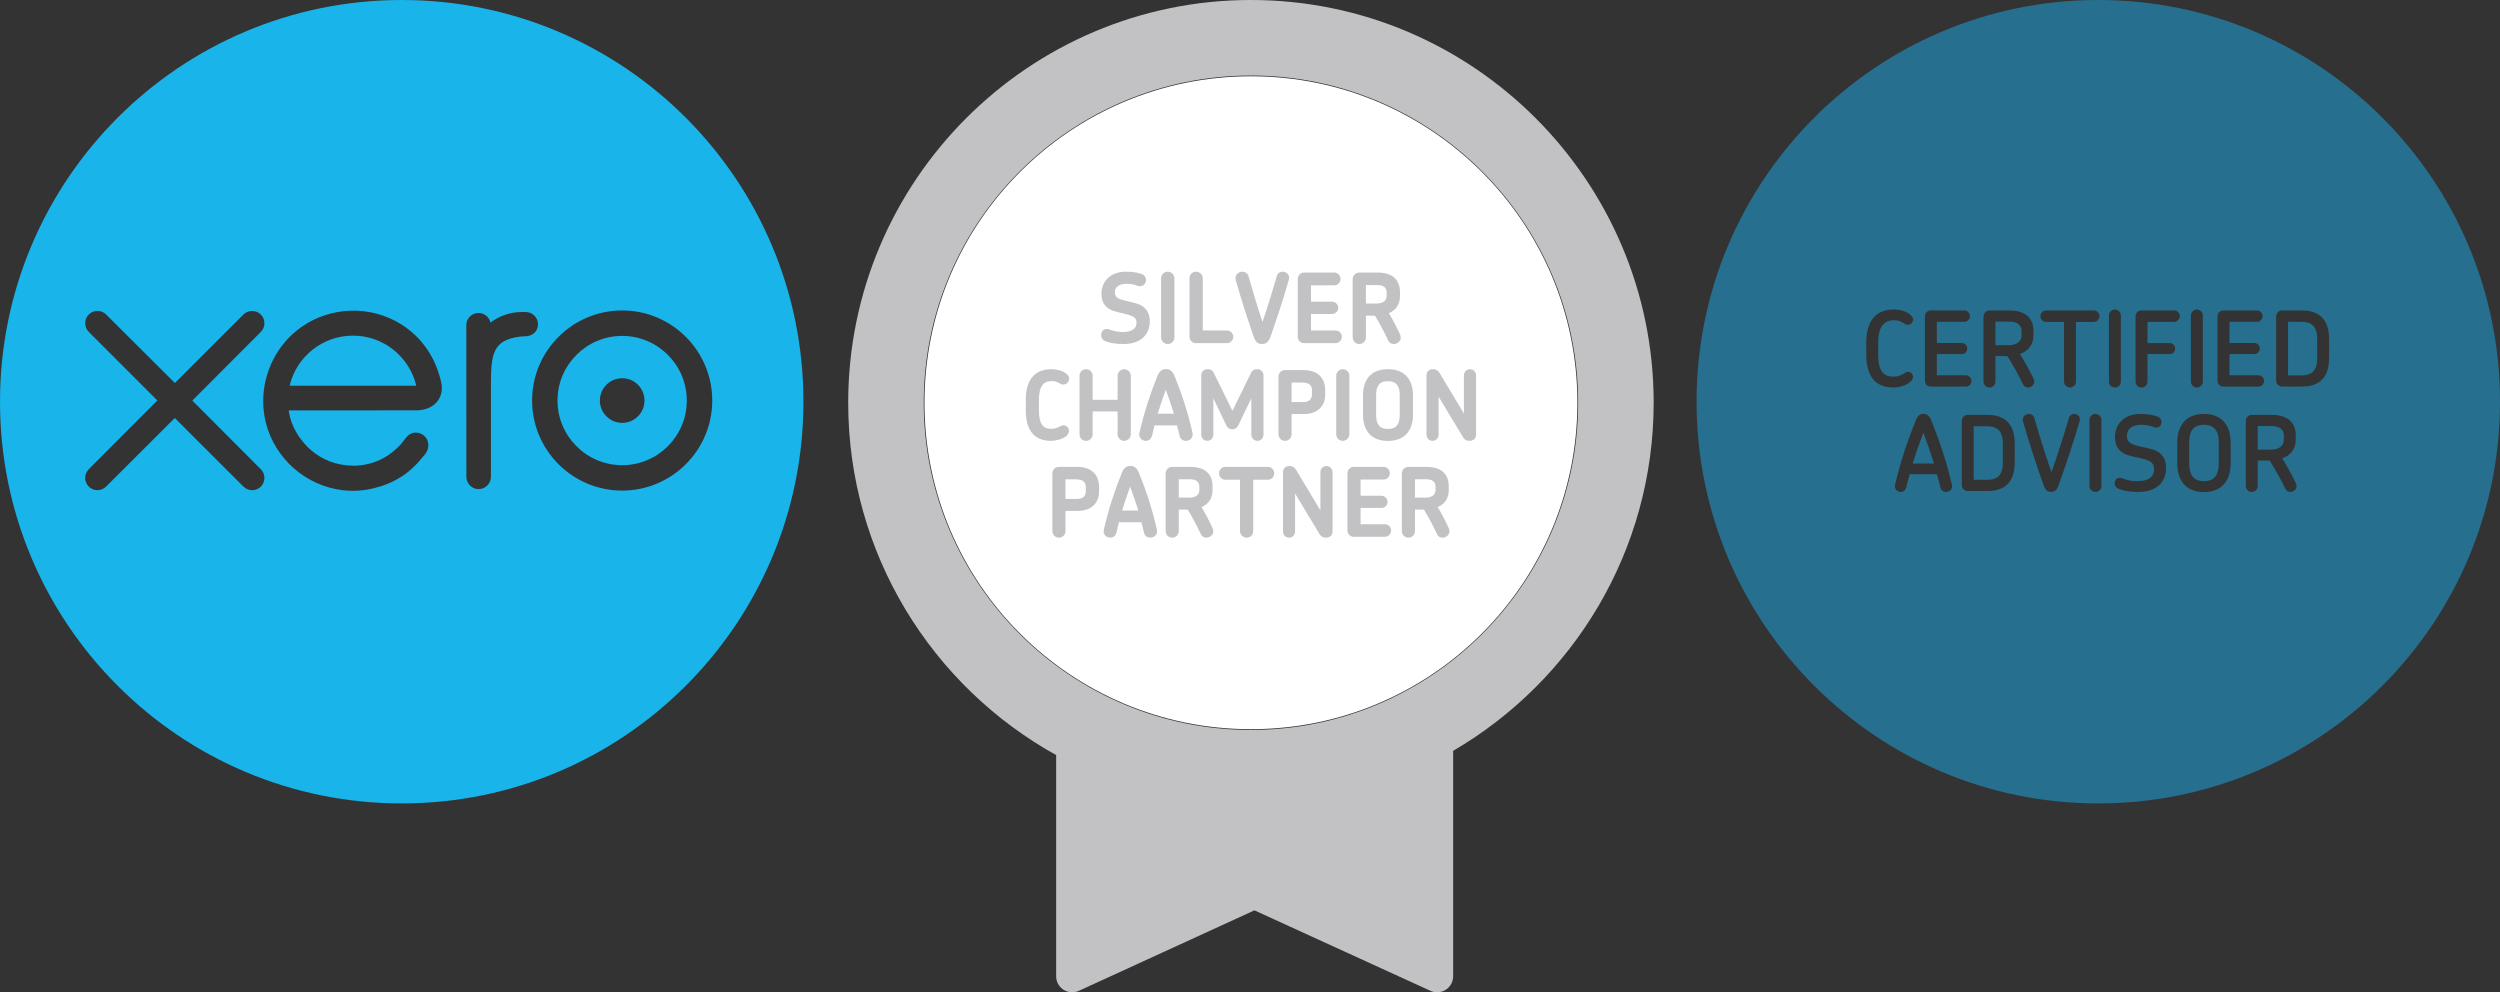
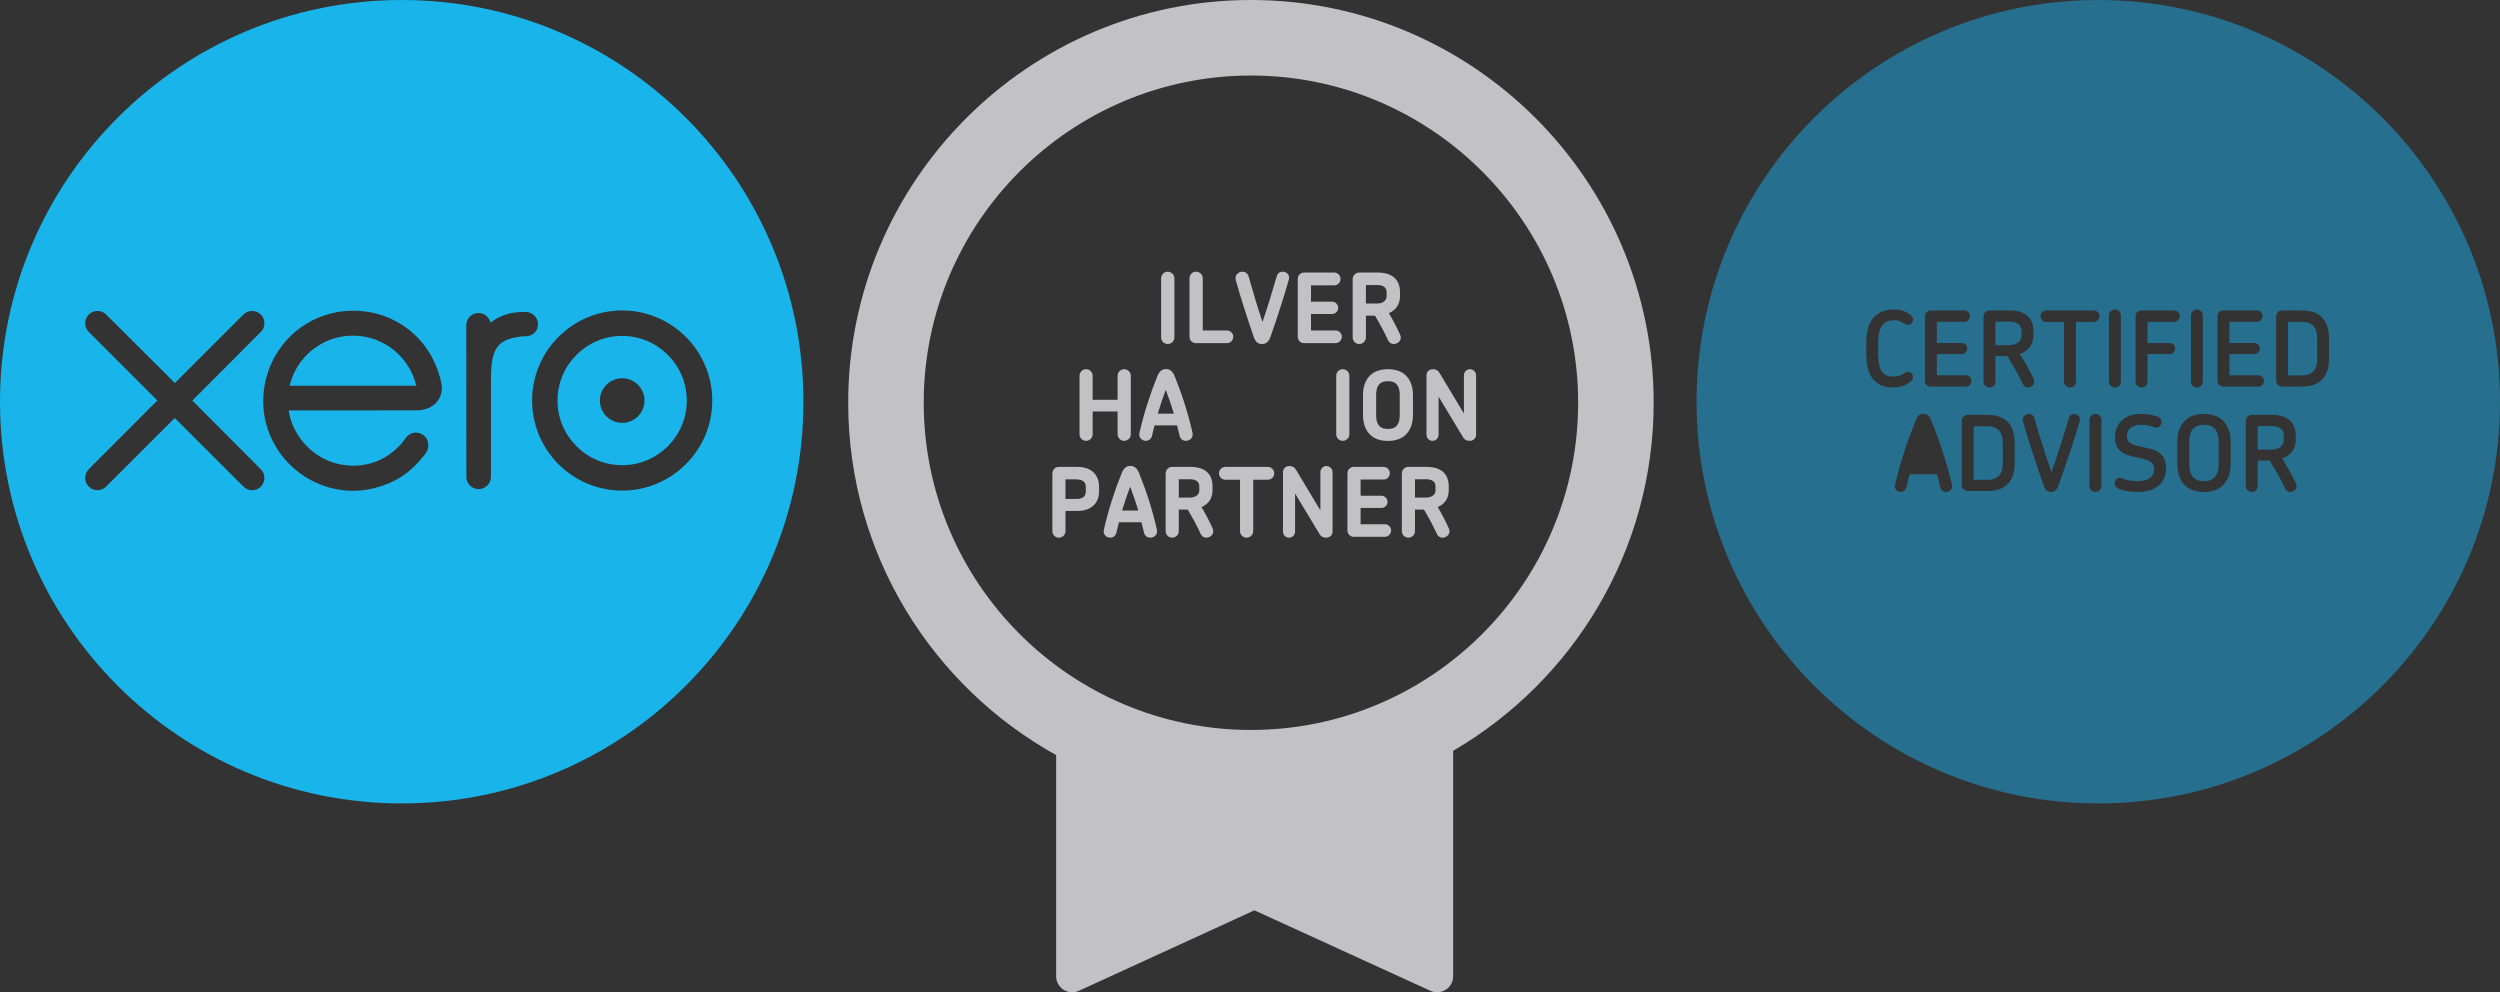
<svg xmlns="http://www.w3.org/2000/svg" id="b" viewBox="0 0 1829.23 726.05">
  <rect x="0" y="0" width="1829.23" height="726.05" fill="#333333" stroke="none" />
  <defs>
    <style>.d{fill:#266f8e;}.e{fill:#c2c2c4;}.f{fill:#fff;}.g{isolation:isolate;}.h{fill:#19b4e9;}</style>
  </defs>
  <g id="c">
-     <path class="f" d="M1154.16,294.68c0,131.92-106.94,238.86-238.86,238.86s-238.86-106.94-238.86-238.86,106.94-238.86,238.86-238.86,238.86,106.94,238.86,238.86" />
    <path class="e" d="M1209.98,294.68C1209.98,132.19,1077.79,0,915.3,0s-294.68,132.19-294.68,294.68c0,110.82,61.51,207.5,152.16,257.81v161.84c0,3.99,2.03,7.71,5.39,9.86,3.36,2.15,7.59,2.45,11.21.79l128.47-58.89,128.81,58.89c1.56.71,3.22,1.06,4.88,1.06,2.21,0,4.41-.63,6.33-1.85,3.36-2.16,5.39-5.87,5.39-9.86v-164.97c87.65-51.12,146.71-146.1,146.71-254.68ZM915.3,534.1c-132.02,0-239.42-107.4-239.42-239.42s107.4-239.42,239.42-239.42,239.42,107.4,239.42,239.42-107.4,239.42-239.42,239.42Z" />
    <g class="g">
      <path class="e" d="M788.52,373.83h-8.91v14.74c0,2.67-2.11,4.84-4.84,4.84s-4.77-2.18-4.77-4.84v-42.12c0-2.67,2.1-4.84,4.77-4.84h13.33c12.15,0,16.07,7.44,16.07,14.46v3.65c0,8.35-5.68,14.11-15.65,14.11ZM794.49,356.28c0-2.74-1.33-5.54-7.23-5.54h-7.65v14.32h8.49c4.84,0,6.39-2.74,6.39-5.55v-3.23Z" />
      <path class="e" d="M841.66,393.42c-2.04,0-4-1.12-4.63-3.79-.56-2.53-1.2-5.06-1.83-7.51h-16.49c-.63,2.45-1.27,4.98-1.83,7.51-.63,2.59-2.53,3.79-4.49,3.79-2.74,0-5.55-2.25-4.7-5.9,3.37-14.74,7.79-28.29,13.12-41.55,1.76-4.21,4.07-5.06,6.25-5.06s4.63.85,6.32,5.06c5.4,13.26,9.76,26.82,13.12,41.55.77,3.65-2.04,5.9-4.84,5.9ZM826.92,356.07c-2.11,5.75-4.07,11.51-5.9,17.48h11.86c-1.82-5.97-3.79-11.73-5.96-17.48Z" />
      <path class="e" d="M882.65,393.42c-1.61,0-3.16-.7-4.21-2.95-2.67-5.9-5.9-11.79-9.4-17.62h-6.53v15.72c0,2.67-2.11,4.84-4.84,4.84s-4.77-2.18-4.77-4.84v-42.12c0-2.67,2.1-4.84,4.77-4.84h13.26c10.81,0,16.29,5.19,16.29,14.32v2.74c0,5.82-2.95,10.25-8.07,12.35,3.02,5.13,5.75,10.32,8.14,15.59,1.75,3.79-1.47,6.81-4.64,6.81ZM877.53,355.94c0-3.44-2.39-5.26-6.81-5.26h-8.21v13.4h7.93c4,0,7.09-1.75,7.09-5.4v-2.74Z" />
      <path class="e" d="M927.65,351.02h-10.67v37.56c0,2.67-2.18,4.84-4.84,4.84s-4.84-2.18-4.84-4.84v-37.56h-10.67c-2.6,0-4.7-2.1-4.7-4.7s2.11-4.7,4.7-4.7h31.02c2.6,0,4.7,2.11,4.7,4.7s-2.1,4.7-4.7,4.7Z" />
      <path class="e" d="M970.33,393.42c-2.1,0-3.65-.7-4.7-2.39l-18.04-29.97v27.94c0,2.45-1.96,4.42-4.42,4.42s-4.42-1.97-4.42-4.42v-43.52c0-2.46,1.76-4.49,4.7-4.49,2.11,0,3.65.84,4.7,2.52l17.97,29.9v-27.93c0-2.46,1.96-4.49,4.42-4.49s4.49,2.03,4.49,4.49v43.52c0,2.45-1.89,4.42-4.7,4.42Z" />
      <path class="e" d="M1013.29,392.78h-22.81c-2.53,0-4.56-2.03-4.56-4.63v-41.9c0-2.53,2.03-4.64,4.56-4.64h21.9c2.52,0,4.56,2.11,4.56,4.64s-2.04,4.63-4.56,4.63h-16.84v11.86h15.23c2.46,0,4.49,2.03,4.49,4.49s-2.03,4.42-4.49,4.42h-15.23v11.93h17.76c2.53,0,4.56,2.04,4.56,4.57s-2.03,4.63-4.56,4.63Z" />
      <path class="e" d="M1055.47,393.42c-1.61,0-3.16-.7-4.21-2.95-2.67-5.9-5.9-11.79-9.4-17.62h-6.53v15.72c0,2.67-2.11,4.84-4.84,4.84s-4.77-2.18-4.77-4.84v-42.12c0-2.67,2.1-4.84,4.77-4.84h13.26c10.81,0,16.29,5.19,16.29,14.32v2.74c0,5.82-2.95,10.25-8.07,12.35,3.02,5.13,5.75,10.32,8.14,15.59,1.75,3.79-1.47,6.81-4.64,6.81ZM1050.35,355.94c0-3.44-2.39-5.26-6.81-5.26h-8.21v13.4h7.93c4,0,7.09-1.75,7.09-5.4v-2.74Z" />
    </g>
    <g class="g">
-       <path class="e" d="M777.86,281.36c-1.05,0-1.76-.35-3.09-1.12-1.34-.85-3.02-1.41-5.33-1.41-6.11,0-9.27,4.07-9.27,13.83v7.51c0,10.25,3.16,13.61,8.91,13.61,2.18,0,4.28-.56,6.04-1.54,1.19-.7,2.03-1.05,3.02-1.05,2.18,0,4,1.69,4,4.07,0,1.27-.56,2.6-1.89,3.72-2.81,2.46-7.94,3.58-11.16,3.58-13.41,0-18.53-9.05-18.53-22.25v-7.93c0-12.7,5.13-22.25,18.88-22.25,3.79,0,8.28,1.19,10.81,3.29,1.4,1.12,2.03,2.39,2.03,3.58,0,2.11-1.47,4.28-4.42,4.35Z" />
      <path class="e" d="M822.57,322.56c-2.67,0-4.84-2.18-4.84-4.84v-16.64h-18.24v16.64c0,2.67-2.11,4.84-4.84,4.84s-4.77-2.18-4.77-4.84v-42.74c0-2.67,2.1-4.84,4.77-4.84s4.84,2.17,4.84,4.84v17.54h18.24v-17.54c0-2.67,2.18-4.84,4.84-4.84s4.84,2.17,4.84,4.84v42.74c0,2.67-2.18,4.84-4.84,4.84Z" />
      <path class="e" d="M867.71,322.56c-2.04,0-4-1.12-4.63-3.79-.56-2.53-1.2-5.06-1.83-7.51h-16.49c-.63,2.45-1.27,4.98-1.83,7.51-.63,2.59-2.53,3.79-4.49,3.79-2.74,0-5.55-2.25-4.7-5.9,3.37-14.74,7.79-28.29,13.12-41.55,1.76-4.21,4.07-5.06,6.25-5.06s4.63.85,6.32,5.06c5.4,13.26,9.76,26.81,13.12,41.55.77,3.65-2.04,5.9-4.84,5.9ZM852.97,285.22c-2.11,5.75-4.07,11.51-5.9,17.48h11.86c-1.82-5.97-3.79-11.72-5.96-17.48Z" />
-       <path class="e" d="M924.49,318.07c0,2.45-1.97,4.49-4.42,4.49s-4.49-2.04-4.49-4.49v-26.68l-9.55,19.87c-.91,1.89-2.53,2.87-4.35,2.87s-3.44-.91-4.35-2.8l-9.55-19.94v26.74c0,2.45-1.96,4.42-4.42,4.42s-4.42-1.97-4.42-4.42v-43.51c0-2.6,2.03-4.49,4.56-4.49,2.38,0,3.72.84,4.7,2.87l13.55,27.59,13.68-27.86c1.05-2.11,2.74-2.6,4.49-2.6,2.6,0,4.57,2.03,4.57,4.49v43.45Z" />
-       <path class="e" d="M953.97,302.98h-8.91v14.74c0,2.67-2.11,4.84-4.84,4.84s-4.77-2.18-4.77-4.84v-42.12c0-2.67,2.1-4.84,4.77-4.84h13.33c12.15,0,16.07,7.44,16.07,14.46v3.65c0,8.35-5.68,14.1-15.65,14.1ZM959.94,285.43c0-2.74-1.33-5.54-7.23-5.54h-7.65v14.32h8.49c4.84,0,6.39-2.74,6.39-5.55v-3.23Z" />
      <path class="e" d="M982.48,322.56c-2.67,0-4.77-2.18-4.77-4.84v-42.74c0-2.67,2.11-4.84,4.77-4.84s4.84,2.17,4.84,4.84v42.74c0,2.67-2.11,4.84-4.84,4.84Z" />
      <path class="e" d="M1015.54,322.63c-13.69,0-18.25-9.4-18.25-19.02v-14.53c0-9.61,4.56-18.95,18.25-18.95s18.32,9.34,18.32,18.95v14.53c0,9.62-4.7,19.02-18.32,19.02ZM1024.17,289.08c0-5.9-1.89-10.18-8.63-10.18s-8.63,4.21-8.63,10.18v14.53c0,6.04,1.89,10.25,8.63,10.25s8.63-4.28,8.63-10.25v-14.53Z" />
      <path class="e" d="M1075.34,322.56c-2.11,0-3.65-.7-4.7-2.39l-18.04-29.97v27.94c0,2.45-1.96,4.42-4.42,4.42s-4.42-1.97-4.42-4.42v-43.51c0-2.46,1.76-4.49,4.7-4.49,2.11,0,3.65.84,4.7,2.52l17.97,29.9v-27.93c0-2.46,1.97-4.49,4.42-4.49s4.49,2.03,4.49,4.49v43.51c0,2.45-1.89,4.42-4.7,4.42Z" />
    </g>
    <g class="g">
-       <path class="e" d="M822.23,251.72c-4.96,0-9.28-.49-13.32-1.99-2.27-.85-3.26-2.69-3.26-4.47,0-2.41,1.56-4.6,4.18-4.6,1.56,0,2.84.92,5.6,1.56,1.49.35,3.4.71,5.95.71,7.16,0,10.2-2.69,10.2-6.87,0-3.12-1.56-4.53-6.94-6.02-3.54-.99-9.28-1.91-12.54-3.68-3.54-2.05-6.16-5.39-6.16-11.27,0-10.55,8.01-16.3,17.71-16.3,4.18,0,7.94.43,11.48,1.63,2.34.78,3.4,2.55,3.4,4.39,0,2.34-1.63,4.6-4.47,4.6-1.42,0-2.55-.71-4.75-1.2-1.2-.28-2.76-.57-4.89-.57-5.53,0-8.72,2.34-8.72,6.17,0,3.61,2.2,4.82,7.01,6.02,4.4,1.13,9.71,1.99,12.83,3.97,3.97,2.48,5.74,6.23,5.74,11.19,0,11.19-8.15,16.72-19.06,16.72Z" />
+       <path class="e" d="M822.23,251.72Z" />
      <path class="e" d="M854.4,251.72c-2.69,0-4.82-2.2-4.82-4.89v-43.15c0-2.69,2.12-4.89,4.82-4.89s4.89,2.2,4.89,4.89v43.15c0,2.69-2.12,4.89-4.89,4.89Z" />
      <path class="e" d="M897.69,251.08h-22.74c-2.55,0-4.6-2.05-4.6-4.68v-42.72c0-2.69,2.12-4.89,4.82-4.89s4.89,2.2,4.89,4.89v38.12h17.64c2.55,0,4.68,2.05,4.68,4.6s-2.13,4.68-4.68,4.68Z" />
      <path class="e" d="M929.57,246.62c-1.34,3.76-3.61,5.1-6.09,5.1-2.77,0-4.75-1.28-6.09-5.1-4.96-14.45-9.43-28.27-13.18-41.59-1.06-3.76,1.98-6.24,4.89-6.24,1.92,0,3.83,1.13,4.53,3.61,2.98,10.42,6.31,21.9,10.13,33.16,3.9-11.34,7.37-22.89,10.42-33.38.64-2.34,2.41-3.4,4.25-3.4,2.83,0,5.67,2.34,4.6,5.81-3.83,13.46-8.36,27.42-13.47,42.01Z" />
      <path class="e" d="M977.18,251.08h-23.02c-2.55,0-4.6-2.05-4.6-4.68v-42.3c0-2.55,2.05-4.68,4.6-4.68h22.1c2.55,0,4.61,2.13,4.61,4.68s-2.05,4.67-4.61,4.67h-17v11.98h15.38c2.48,0,4.53,2.05,4.53,4.53s-2.05,4.47-4.53,4.47h-15.38v12.04h17.93c2.55,0,4.61,2.05,4.61,4.6s-2.05,4.68-4.61,4.68Z" />
      <path class="e" d="M1019.77,251.72c-1.63,0-3.19-.71-4.25-2.98-2.69-5.96-5.95-11.91-9.49-17.79h-6.59v15.87c0,2.69-2.12,4.89-4.89,4.89s-4.82-2.2-4.82-4.89v-42.51c0-2.69,2.12-4.89,4.82-4.89h13.39c10.92,0,16.44,5.24,16.44,14.46v2.76c0,5.88-2.98,10.35-8.15,12.47,3.04,5.17,5.81,10.42,8.22,15.73,1.77,3.83-1.48,6.88-4.67,6.88ZM1014.59,213.88c0-3.47-2.41-5.32-6.88-5.32h-8.29v13.53h8c4.04,0,7.16-1.77,7.16-5.46v-2.76Z" />
    </g>
    <path class="h" d="M455.24,245.78c-26.09,0-47.32,21.22-47.32,47.3s21.23,47.29,47.32,47.29,47.28-21.21,47.28-47.29-21.23-47.3-47.28-47.3ZM455.26,309.4c-9.02,0-16.35-7.33-16.35-16.32s7.33-16.33,16.35-16.33,16.31,7.32,16.31,16.33-7.32,16.32-16.31,16.32Z" />
    <path class="h" d="M293.94,0C131.61,0,0,131.61,0,293.94s131.61,293.92,293.94,293.92,293.92-131.6,293.92-293.92S456.27,0,293.94,0ZM184.48,358.67c-2.45,0-4.74-.98-6.52-2.82l-50.06-50-50.27,50.18c-1.71,1.69-3.95,2.62-6.35,2.62-4.94,0-8.97-4.01-8.97-8.97,0-2.42.95-4.7,2.72-6.43l50.12-50.23-50.15-50.14c-1.73-1.71-2.68-3.98-2.68-6.4,0-4.96,4.03-8.97,8.97-8.97,2.4,0,4.65.91,6.35,2.59l50.33,50.17,50.11-50.08c1.71-1.73,3.98-2.67,6.41-2.67,4.95,0,8.98,4.01,8.98,8.97,0,2.38-.92,4.63-2.59,6.33l-50.15,50.28,50.13,50.26c1.68,1.69,2.62,3.93,2.62,6.33,0,4.97-4.03,9-8.98,9ZM305.1,300.26s-88.4.01-93.8.01c.03.42.05.9.13,1.39.46,2.61,1.14,5.12,1.99,7.56,4.99,13.03,18.97,31.26,45.11,31.54,7.98-.03,15.52-2.04,22.1-5.57,5.17-2.89,9.51-6.62,12.99-10.47,1.15-1.39,2.22-2.77,3.16-4.11,4.36-5.62,9.95-4.58,13.27-2.04,3.94,3,4.59,9.33,1.01,13.76-.1.14-.21.24-.31.36-5.16,6.47-10.48,11.87-16.86,15.98-6.13,3.93-12.81,6.71-19.69,8.39-8.02,2.09-15.76,2.54-23.73,1.58-26.8-3.27-49.28-23.08-55.93-49.22-1.33-5.26-1.96-10.61-1.96-15.9,0-21.1,10.16-41.59,27.77-54.11,21.59-15.36,51.09-16.15,73.43-1.95,15.28,9.66,25.32,24.73,29.2,43.06,1.93,10.38-5,19.47-17.88,19.74ZM380.78,246.27c-19.5,2.44-21.57,11.63-21.57,34.38v68.25c-.01,4.95-4.06,8.97-9,8.97s-8.97-4.02-8.98-8.96c0,0-.04-110.98-.04-111,.03-4.93,3.99-8.9,8.93-8.9,4.27,0,7.89,3.02,8.76,7.07,6.69-5.16,14.7-7.78,23-7.78h2.77c4.95,0,9.01,4.03,9.01,8.98s-3.79,8.63-9.12,8.81c0,0-1.96-.03-3.76.18ZM455.24,358.96c-36.34,0-65.91-29.54-65.91-65.89s29.57-65.91,65.91-65.91,65.91,29.57,65.91,65.91-29.57,65.89-65.91,65.89Z" />
    <path class="h" d="M258.25,245.58c-22.24,0-40.93,15.27-46.14,35.88-.01.26-.03.53-.03.76h92.5c-4.95-21-23.81-36.64-46.34-36.64Z" />
    <path class="d" d="M1479.15,245.41v-3.21c0-3.97-2.67-6.88-9.09-6.88h-10.01v17.27h9.78c6.04,0,9.32-3.06,9.32-7.18Z" />
    <path class="d" d="M1612.6,310.82c-8.33,0-10.77,5.42-10.77,12.68v15.82c0,7.26,2.52,12.76,10.77,12.76s10.85-5.5,10.85-12.76v-15.82c0-7.18-2.52-12.68-10.85-12.68Z" />
    <path class="d" d="M1453.9,311.89h-9.78v39.2h9.78c9.55,0,11.54-5.73,11.54-12.46v-14.21c0-6.8-2.06-12.53-11.54-12.53Z" />
    <path class="d" d="M1671.05,318.61c0-3.97-2.67-6.88-9.09-6.88h-10.01v17.27h9.78c6.04,0,9.32-3.06,9.32-7.18v-3.21Z" />
    <path class="d" d="M1683.92,235.48h-9.78v39.2h9.78c9.55,0,11.54-5.73,11.54-12.46v-14.21c0-6.8-2.06-12.53-11.54-12.53Z" />
-     <path class="d" d="M1399.5,339.17h15.59c-2.37-7.72-4.96-15.21-7.79-22.54-2.83,7.34-5.43,14.82-7.79,22.54Z" />
    <path class="d" d="M1535.3,0c-162.33,0-293.94,131.6-293.94,293.94s131.61,293.93,293.94,293.93,293.93-131.61,293.93-293.93S1697.64,0,1535.3,0ZM1622.57,231.35c0-2.29,1.83-4.2,4.13-4.2h24.68c2.29,0,4.13,1.91,4.13,4.2s-1.84,4.13-4.13,4.13h-20.1v15.51h18.26c2.22,0,3.97,1.83,3.97,4.05s-1.76,4.05-3.97,4.05h-18.26v15.51h21.17c2.29,0,4.12,1.83,4.12,4.13s-1.83,4.13-4.12,4.13h-25.75c-2.29,0-4.13-1.84-4.13-4.13v-47.38ZM1603.08,230.82c0-2.37,1.99-4.36,4.36-4.36s4.36,1.99,4.36,4.36v48.37c0,2.45-1.91,4.36-4.36,4.36s-4.36-1.91-4.36-4.36v-48.37ZM1497.18,227.15h34.77c2.37,0,4.2,1.91,4.2,4.2s-1.83,4.2-4.2,4.2h-12.99v43.63c0,2.45-1.99,4.36-4.36,4.36s-4.36-1.91-4.36-4.36v-43.63h-13.07c-2.29,0-4.2-1.83-4.2-4.2s1.91-4.2,4.2-4.2ZM1451.34,231.5c0-2.37,1.99-4.36,4.36-4.36h14.52c12.07,0,17.65,5.96,17.65,15.05v3.21c0,6.19-3.36,11.46-9.94,13.53,3.75,6.11,7.18,12.23,10.09,18.41,1.61,3.44-1.3,6.19-4.13,6.19-1.45,0-2.83-.69-3.82-2.6-3.21-6.88-7.11-13.68-11.31-20.4h-8.71v18.64c0,2.45-1.91,4.36-4.36,4.36s-4.36-1.91-4.36-4.36v-47.68ZM1408.47,231.35c0-2.29,1.83-4.2,4.13-4.2h24.68c2.29,0,4.12,1.91,4.12,4.2s-1.83,4.13-4.12,4.13h-20.1v15.51h18.26c2.22,0,3.97,1.83,3.97,4.05s-1.76,4.05-3.97,4.05h-18.26v15.51h21.17c2.29,0,4.13,1.83,4.13,4.13s-1.83,4.13-4.13,4.13h-25.75c-2.29,0-4.13-1.84-4.13-4.13v-47.38ZM1365.53,259.39v-8.79c0-13.83,5.5-24.15,20.25-24.15,4.36,0,9.25,1.3,12.23,4.13,1.15,1.07,1.76,2.14,1.76,3.21,0,1.83-1.3,3.9-3.97,3.9-1.15,0-1.83-.46-3.13-1.38-1.84-1.22-4.05-1.99-6.88-1.99-7.79,0-11.54,5.27-11.54,16.5v8.48c0,11.77,3.59,16.28,11.08,16.28,2.75,0,5.43-.69,7.57-2.14,1.3-.84,2.06-1.3,3.21-1.38,1.99,0,3.59,1.6,3.59,3.74,0,1.15-.54,2.29-1.61,3.29-3.36,3.13-8.86,4.43-12.76,4.43-14.36,0-19.79-9.78-19.79-24.15ZM1423.95,359.95c-1.83,0-3.66-1.07-4.2-3.44-.76-3.21-1.68-6.42-2.52-9.55h-19.87c-.92,3.13-1.76,6.34-2.52,9.55-.53,2.37-2.29,3.44-4.05,3.44-2.45,0-4.97-2.06-4.2-5.27,3.97-16.81,9.09-32.17,15.21-47.22,1.61-3.9,3.59-4.66,5.58-4.66s4.12.84,5.65,4.66c6.11,15.05,11.23,30.41,15.21,47.22.76,3.21-1.83,5.27-4.28,5.27ZM1474.15,338.63c0,8.41-2.67,20.63-19.71,20.63h-14.67c-2.37,0-4.36-1.91-4.36-4.35v-46.99c0-2.37,1.99-4.36,4.36-4.36h14.67c17.04,0,19.71,12.38,19.71,20.78v14.29ZM1521.67,308.07c-4.36,15.05-9.63,30.79-15.59,47.38-1.14,3.29-3.06,4.51-5.27,4.51-2.44,0-4.2-1.15-5.35-4.51-5.88-16.43-10.93-32.09-15.21-46.99-.99-3.36,1.68-5.58,4.28-5.58,1.76,0,3.44.99,4.05,3.21,3.59,12.38,7.71,25.9,12.46,39.43,4.81-13.6,9.09-27.2,12.76-39.66.61-2.06,2.14-2.98,3.74-2.98,2.52,0,5.04,2.06,4.13,5.2ZM1537.57,355.6c0,2.45-1.91,4.36-4.35,4.36s-4.36-1.91-4.36-4.36v-48.37c0-2.37,1.99-4.36,4.36-4.36s4.35,1.99,4.35,4.36v48.37ZM1543.1,279.18v-48.37c0-2.37,1.99-4.36,4.36-4.36s4.35,1.99,4.35,4.36v48.37c0,2.45-1.91,4.36-4.35,4.36s-4.36-1.91-4.36-4.36ZM1564.61,359.95c-5.5,0-10.16-.61-14.44-2.29-1.99-.77-2.9-2.37-2.9-3.97,0-2.14,1.45-4.12,3.82-4.12,1.45,0,2.83,1.07,6.27,1.83,1.68.38,3.74.69,6.57.69,8.56,0,12.22-3.59,12.22-8.86,0-3.97-1.99-5.81-7.41-7.34-3.97-1.15-10.62-1.99-14.44-3.97-3.97-2.06-6.8-5.66-6.8-12,0-10.93,8.18-17.04,18.57-17.04,4.58,0,8.63.53,12.53,1.91,1.99.77,2.98,2.29,2.98,3.9,0,2.14-1.53,4.2-4.05,4.2-1.38,0-2.52-.92-5.35-1.53-1.38-.3-3.13-.53-5.5-.53-6.65,0-10.47,3.13-10.47,8.1,0,4.35,2.6,5.88,7.57,7.26,4.89,1.3,11.46,1.99,15.28,4.43,3.9,2.6,5.81,6.34,5.81,11.77,0,11.54-8.33,17.58-20.25,17.58ZM1587.5,259.09h-16.2v20.1c0,2.45-1.91,4.36-4.36,4.36s-4.36-1.91-4.36-4.36v-47.83c0-2.29,1.84-4.2,4.13-4.2h24.07c2.29,0,4.2,1.91,4.2,4.2s-1.91,4.13-4.2,4.13h-19.48v15.51h16.2c2.21,0,4.05,1.83,4.05,4.05s-1.83,4.05-4.05,4.05ZM1632.16,339.32c0,10.39-4.96,20.71-19.56,20.71s-19.49-10.32-19.49-20.71v-15.82c0-10.39,4.89-20.63,19.49-20.63s19.56,10.24,19.56,20.63v15.82ZM1675.79,359.95c-1.45,0-2.83-.69-3.82-2.6-3.21-6.88-7.11-13.68-11.31-20.4h-8.71v18.64c0,2.45-1.91,4.36-4.35,4.36s-4.36-1.91-4.36-4.36v-47.68c0-2.37,1.99-4.36,4.36-4.36h14.52c12.07,0,17.65,5.96,17.65,15.05v3.21c0,6.19-3.36,11.46-9.93,13.53,3.74,6.11,7.18,12.23,10.09,18.41,1.6,3.44-1.3,6.19-4.13,6.19ZM1704.17,262.22c0,8.41-2.67,20.63-19.71,20.63h-14.67c-2.37,0-4.36-1.91-4.36-4.36v-46.99c0-2.37,1.98-4.36,4.36-4.36h14.67c17.04,0,19.71,12.38,19.71,20.78v14.29Z" />
  </g>
</svg>